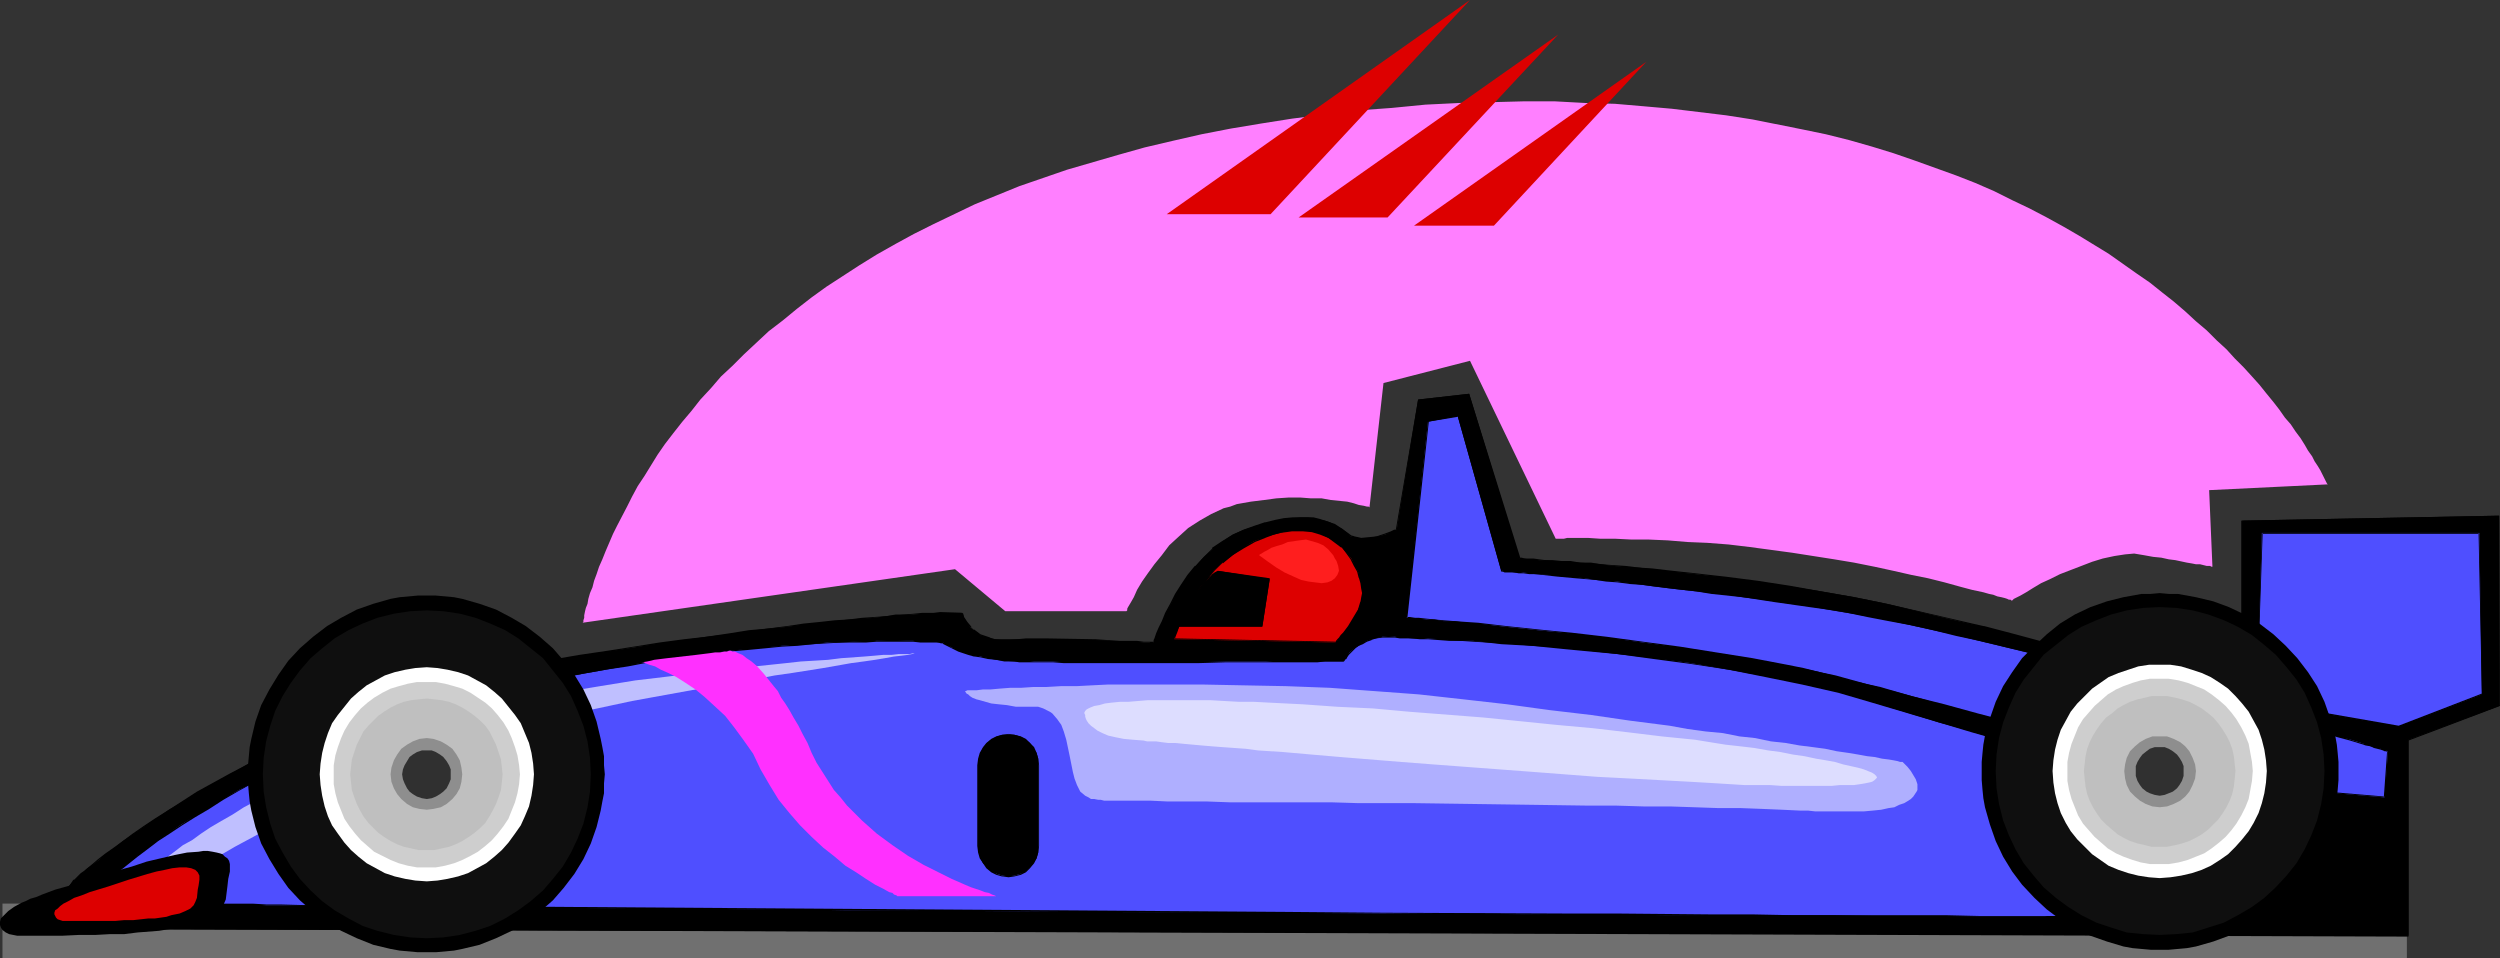
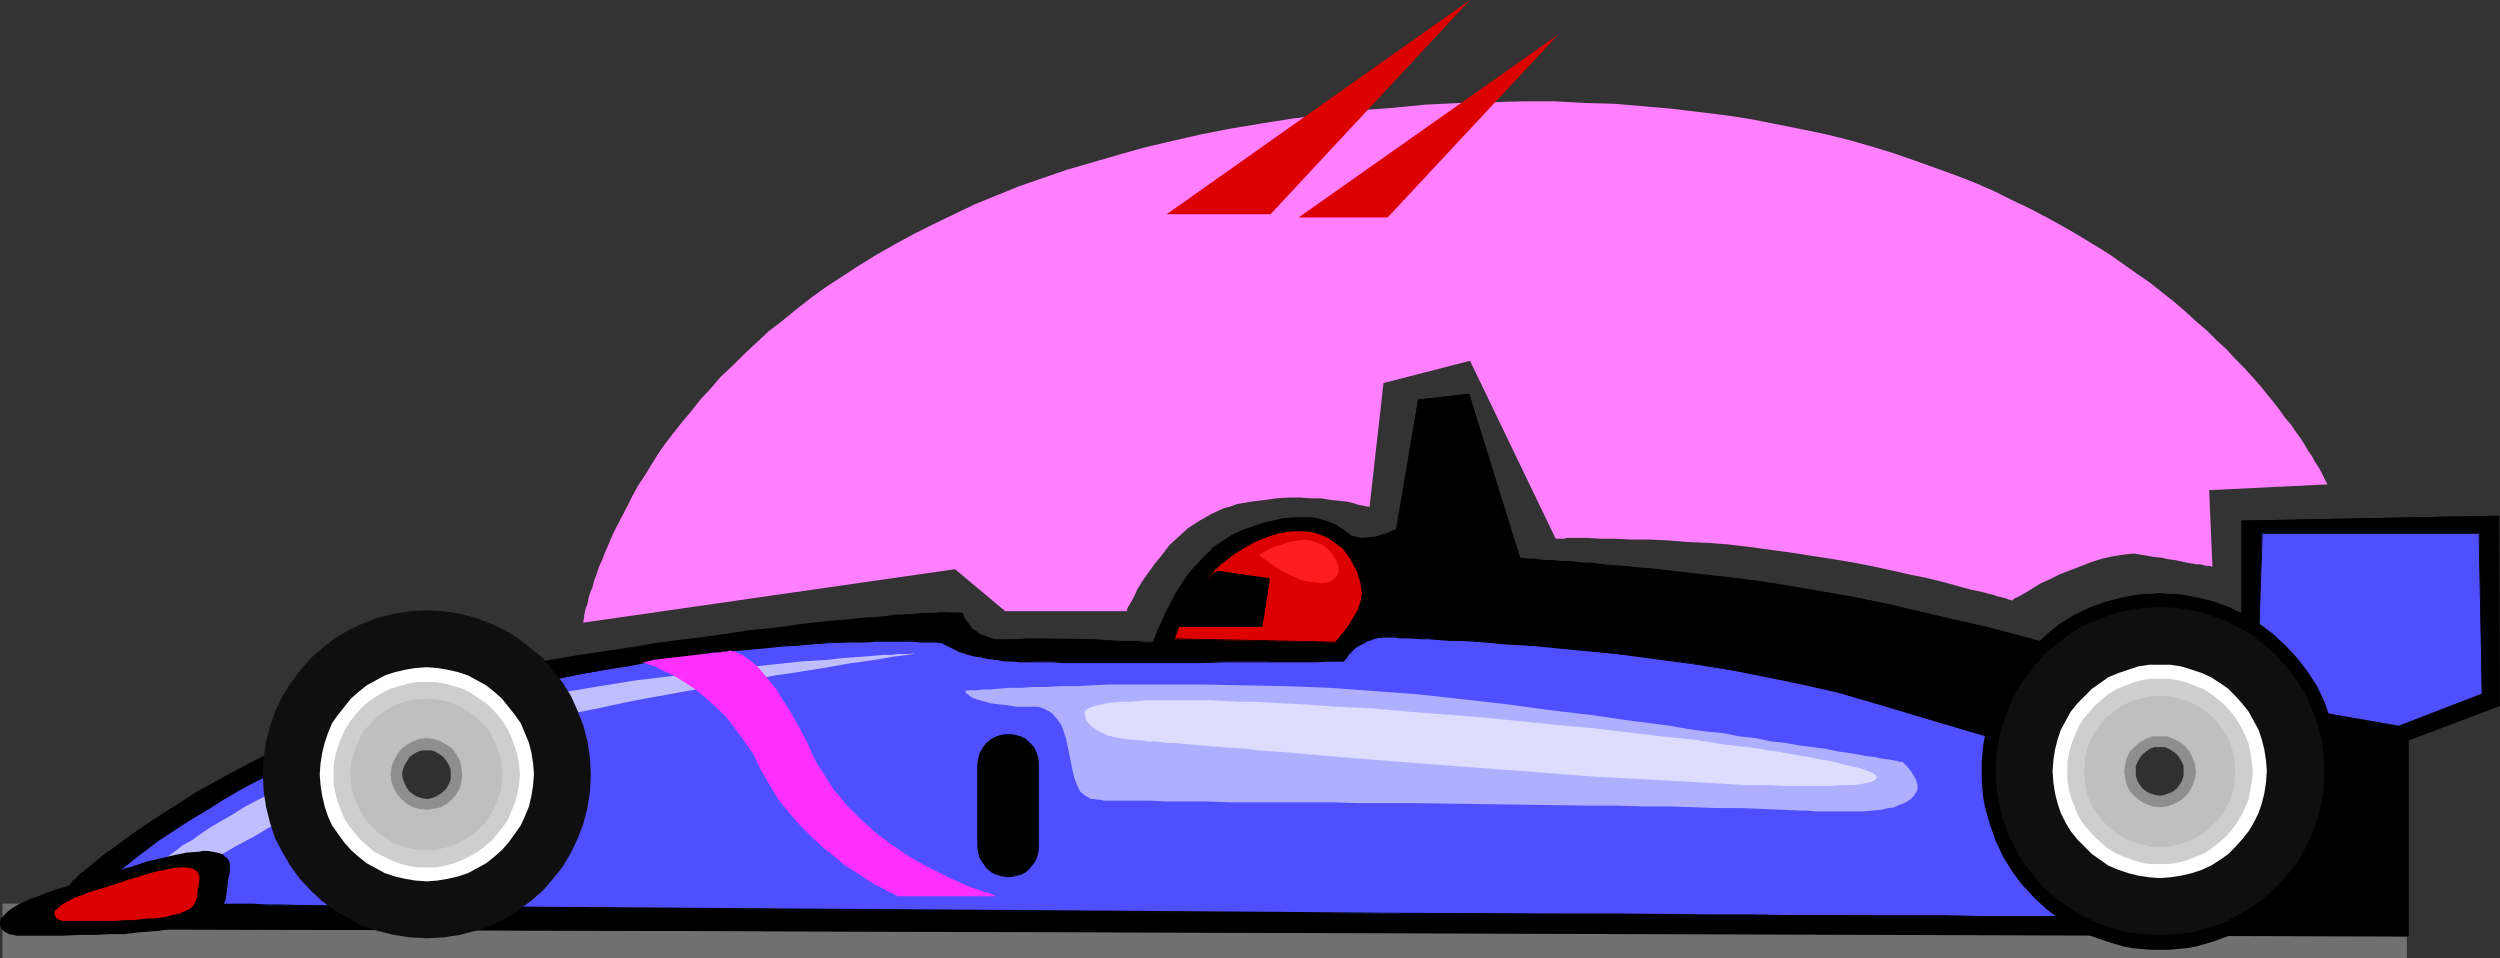
<svg xmlns="http://www.w3.org/2000/svg" xmlns:ns1="http://sodipodi.sourceforge.net/DTD/sodipodi-0.dtd" xmlns:ns2="http://www.inkscape.org/namespaces/inkscape" version="1.0" width="129.724mm" height="49.71mm" id="svg40" ns1:docname="Race Car 07.wmf">
  <rect width="100%" height="100%" fill="#333333" stroke="none" />
  <ns1:namedview id="namedview40" pagecolor="#ffffff" bordercolor="#000000" borderopacity="0.25" ns2:showpageshadow="2" ns2:pageopacity="0.0" ns2:pagecheckerboard="0" ns2:deskcolor="#d1d1d1" ns2:document-units="mm" />
  <defs id="defs1">
    <pattern id="WMFhbasepattern" patternUnits="userSpaceOnUse" width="6" height="6" x="0" y="0" />
  </defs>
  <path style="fill:#707070;fill-opacity:1;fill-rule:evenodd;stroke:none" d="M 0.485,187.881 H 472.033 V 177.219 H 0.485 Z" id="path1" />
  <path style="fill:#000000;fill-opacity:1;fill-rule:evenodd;stroke:none" d="m 15.514,171.726 v 0 l 0.323,-0.323 0.646,-0.485 0.646,-0.646 0.97,-0.646 1.293,-0.969 1.293,-1.131 1.616,-1.131 1.778,-1.454 1.939,-1.292 2.101,-1.454 2.424,-1.615 2.586,-1.777 2.747,-1.615 2.909,-1.777 3.07,-1.777 3.232,-1.777 3.394,-1.939 3.717,-1.777 3.717,-1.777 4.04,-1.939 4.04,-1.777 4.363,-1.777 4.363,-1.615 4.686,-1.615 4.686,-1.615 4.848,-1.615 5.01,-1.292 5.171,-1.292 5.333,-1.292 5.494,-0.969 5.656,-0.969 5.494,-0.808 5.171,-0.808 5.01,-0.808 4.848,-0.646 4.363,-0.646 4.363,-0.485 4.04,-0.646 3.717,-0.485 3.717,-0.323 3.232,-0.485 3.232,-0.323 2.909,-0.323 2.747,-0.323 2.586,-0.162 2.424,-0.162 2.262,-0.323 1.939,-0.162 1.778,-0.162 h 1.778 l 1.616,-0.162 h 1.293 l 1.131,-0.162 h 1.131 4.202 v 0 l 0.162,0.323 0.162,0.162 0.162,0.485 0.485,0.808 0.808,1.131 0.646,0.485 0.646,0.485 0.646,0.485 0.808,0.323 0.97,0.323 1.131,0.162 1.293,0.162 h 1.293 l 1.616,-0.162 h 1.778 4.202 l 9.534,0.162 2.262,0.162 h 2.101 l 1.939,0.162 h 1.778 l 1.293,0.162 h 1.131 0.323 0.485 v 0 l 0.162,-0.162 v -0.323 l 0.162,-0.323 0.323,-0.808 0.485,-1.131 0.646,-1.454 0.646,-1.615 0.97,-1.777 0.97,-1.777 1.131,-1.939 1.293,-1.777 1.454,-1.939 1.616,-1.777 1.778,-1.615 1.939,-1.454 1.939,-1.292 2.262,-0.969 2.101,-0.646 2.101,-0.646 1.939,-0.485 1.616,-0.323 1.778,-0.162 1.454,-0.162 h 1.454 l 1.131,0.162 1.293,0.323 0.97,0.162 0.97,0.323 0.808,0.485 1.616,0.808 1.131,0.969 0.485,0.485 0.646,0.162 0.808,0.162 h 0.646 1.616 l 1.616,-0.323 1.454,-0.323 1.131,-0.485 0.485,-0.162 0.323,-0.162 h 0.162 l 0.162,-0.162 4.202,-25.525 10.019,-1.131 9.858,32.31 h 0.162 0.323 0.485 l 0.808,0.162 h 0.97 l 1.131,0.162 h 1.293 l 1.454,0.162 h 1.616 l 1.778,0.162 1.939,0.162 2.101,0.162 2.101,0.162 2.262,0.323 2.424,0.162 2.586,0.162 2.586,0.323 2.747,0.323 5.818,0.646 5.818,0.646 6.302,0.808 6.302,0.969 6.302,0.969 6.464,1.131 6.302,1.292 12.605,3.069 6.302,1.454 6.141,1.615 5.979,1.615 5.818,1.615 5.494,1.454 2.586,0.808 2.586,0.646 4.686,1.454 2.262,0.646 2.101,0.646 1.778,0.646 1.939,0.485 1.616,0.485 1.616,0.485 1.293,0.485 1.293,0.323 0.97,0.485 0.97,0.162 0.646,0.162 0.485,0.162 0.323,0.162 h 0.162 v 0 -35.379 l 50.419,-0.969 v 37.318 l -17.776,6.623 v 38.449 L 19.23,182.227 v 0 H 17.776 16.483 l -1.131,-0.323 -0.97,-0.323 -0.97,-0.485 -0.485,-0.646 -0.485,-0.646 -0.162,-0.808 -0.162,-0.808 v -0.969 l 0.162,-0.969 0.485,-0.808 0.323,-0.969 0.646,-0.969 0.808,-0.808 z" id="path2" />
  <path style="fill:#000000;fill-opacity:1;fill-rule:evenodd;stroke:none" d="m 15.514,171.888 0.162,-0.162 v 0 l 0.323,-0.162 0.485,-0.485 0.808,-0.646 0.97,-0.808 1.131,-0.969 1.454,-0.969 1.454,-1.131 1.939,-1.454 1.778,-1.292 2.262,-1.615 2.424,-1.454 2.424,-1.777 2.747,-1.615 2.909,-1.777 3.232,-1.777 3.232,-1.777 3.394,-1.939 3.555,-1.777 3.878,-1.939 3.878,-1.777 4.202,-1.777 4.202,-1.777 4.363,-1.777 4.686,-1.615 4.686,-1.454 4.848,-1.615 5.171,-1.454 h -0.162 l 5.171,-1.292 5.333,-1.131 5.494,-0.969 5.656,-0.969 5.494,-0.808 5.171,-0.969 5.01,-0.646 4.848,-0.646 4.363,-0.646 4.363,-0.485 4.04,-0.646 3.717,-0.485 3.717,-0.485 3.232,-0.323 3.232,-0.323 2.909,-0.323 2.747,-0.323 2.586,-0.162 2.424,-0.323 2.262,-0.162 1.939,-0.162 1.778,-0.162 1.778,-0.162 h 1.616 1.293 l 1.131,-0.162 h 1.131 4.202 v -0.162 0 0.323 l 0.323,0.646 0.485,0.969 0.97,0.969 0.485,0.485 v 0.162 l 0.646,0.485 0.646,0.323 0.97,0.485 0.97,0.323 v 0 l 1.131,0.162 1.293,0.162 h 1.293 l 1.616,-0.162 h 1.778 4.202 l 9.534,0.162 h 2.262 l 2.101,0.162 1.939,0.162 h 1.778 1.293 1.131 l 0.323,0.162 0.646,-0.162 v 0 0 l 0.162,-0.162 v -0.323 0.162 l 0.162,-0.323 0.323,-0.969 0.485,-1.131 0.646,-1.454 0.646,-1.615 0.808,-1.615 1.131,-1.939 1.131,-1.777 1.293,-1.939 1.454,-1.777 v 0 l 1.454,-1.777 1.778,-1.777 v 0.162 l 1.939,-1.454 2.101,-1.292 2.101,-0.969 2.262,-0.646 1.939,-0.646 v 0 l 1.939,-0.485 1.616,-0.323 1.778,-0.162 1.454,-0.162 h 1.454 l 1.131,0.162 1.293,0.323 0.97,0.162 v 0 l 0.808,0.323 0.97,0.485 1.454,0.808 1.131,0.969 0.646,0.323 0.646,0.323 0.808,0.162 h 0.646 1.616 l 1.616,-0.323 v 0 l 1.454,-0.485 1.131,-0.323 0.485,-0.162 0.323,-0.162 v 0 h 0.323 v -0.162 l 4.363,-25.686 -0.162,0.162 10.019,-1.131 h -0.162 l 9.858,32.148 0.323,0.162 h 0.323 0.485 l 0.808,0.162 h 0.97 1.131 l 1.293,0.162 h 1.454 l 1.616,0.162 1.778,0.162 1.939,0.162 2.101,0.162 2.101,0.162 2.262,0.162 2.424,0.323 2.586,0.162 2.586,0.323 2.747,0.323 5.818,0.485 5.818,0.808 6.302,0.808 6.302,0.969 6.302,0.969 6.464,1.131 6.302,1.292 12.605,2.908 6.302,1.615 v 0 l 6.141,1.615 5.979,1.615 5.818,1.615 5.333,1.454 2.747,0.808 2.424,0.646 4.848,1.454 2.101,0.646 2.101,0.646 1.939,0.485 1.939,0.646 1.616,0.485 1.454,0.485 1.454,0.485 1.293,0.323 0.97,0.323 0.808,0.323 0.808,0.162 0.485,0.162 v 0 l 0.323,0.162 v 0 h 0.323 v -35.541 l -0.162,0.162 50.419,-0.969 -0.162,-0.162 0.162,37.318 v -0.162 l -17.938,6.785 v 38.449 l 0.162,-0.162 -453.126,-1.292 v 0.162 -0.162 l -1.454,0.162 -1.293,-0.162 -1.131,-0.162 v 0 l -0.97,-0.485 -0.808,-0.485 v 0 l -0.646,-0.646 h 0.162 l -0.485,-0.646 -0.323,-0.808 v 0.162 -0.808 -0.969 l 0.162,-0.969 v 0.162 l 0.323,-0.969 0.485,-0.969 0.646,-0.808 0.808,-0.969 v 0 l 0.808,-0.808 -0.162,-0.162 -0.808,0.808 h -0.162 l -0.646,0.969 -0.646,0.808 -0.485,0.969 -0.323,0.969 -0.323,0.969 v 0.969 l 0.162,0.808 v 0 l 0.162,0.808 0.485,0.646 v 0 l 0.646,0.808 0.808,0.485 0.97,0.323 h 0.162 l 1.131,0.323 h 1.293 l 1.616,-0.162 v 0 h -0.162 l 453.126,1.454 v -38.61 0.162 l 17.938,-6.785 -0.162,-37.318 -50.581,0.969 v 35.379 l 0.162,-0.162 h -0.162 -0.323 0.162 l -0.485,-0.162 -0.808,-0.323 -0.808,-0.162 -1.131,-0.485 -1.131,-0.323 -1.454,-0.323 -1.454,-0.646 -1.778,-0.485 -1.778,-0.485 -1.939,-0.646 -2.101,-0.646 -2.262,-0.646 -4.686,-1.292 -2.586,-0.808 -2.586,-0.808 -5.494,-1.454 -5.656,-1.615 -5.979,-1.615 -6.141,-1.615 h -0.162 l -6.302,-1.454 -12.605,-2.908 -6.302,-1.292 -6.464,-1.131 -6.302,-1.131 -6.302,-0.969 -6.302,-0.808 -5.818,-0.646 -5.818,-0.646 -2.747,-0.323 -2.586,-0.162 -2.586,-0.323 -2.424,-0.162 -2.262,-0.162 -2.101,-0.323 h -2.101 l -1.939,-0.323 h -1.778 l -1.616,-0.162 h -1.454 l -1.293,-0.162 -1.131,-0.162 h -0.97 -0.808 l -0.485,-0.162 h -0.323 v 0 0 0 l -10.019,-32.148 -10.019,1.131 -4.363,25.525 v 0 0 0 h -0.162 -0.162 l -0.323,0.162 -0.323,0.162 -1.293,0.485 -1.454,0.485 h 0.162 l -1.616,0.162 -1.616,0.162 -0.646,-0.162 -0.808,-0.162 h 0.162 l -0.646,-0.162 -0.646,-0.485 -1.131,-0.808 -1.454,-0.969 -0.97,-0.323 -0.97,-0.323 v 0 l -0.97,-0.323 -1.293,-0.323 h -1.131 -1.454 -1.454 l -1.778,0.162 -1.616,0.323 -1.939,0.485 h -0.162 l -1.939,0.646 -2.262,0.808 -2.101,0.969 -2.101,1.292 -1.939,1.292 v 0.162 l -1.616,1.615 -1.616,1.777 h -0.162 l -1.454,1.777 -1.293,1.939 -1.131,1.777 -0.97,1.939 -0.97,1.777 -0.646,1.615 -0.646,1.292 -0.485,1.131 -0.323,0.969 -0.162,0.323 v 0 0.323 -0.162 0.323 0 -0.162 h -0.485 -0.323 -1.131 l -1.293,-0.162 h -1.778 -1.939 l -2.101,-0.162 -2.262,-0.162 -9.534,-0.162 h -4.202 l -1.778,0.162 h -1.616 -1.293 -1.293 l -1.131,-0.323 h 0.162 l -0.97,-0.323 -0.97,-0.323 -0.646,-0.485 -0.646,-0.485 v 0.162 l -0.646,-0.646 h 0.162 l -0.808,-0.969 -0.646,-0.969 -0.162,-0.646 -0.162,-0.162 v 0 0 l -4.363,-0.162 -1.131,0.162 h -1.131 -1.293 l -1.616,0.162 -1.778,0.162 h -1.778 l -1.939,0.323 -2.262,0.162 -2.424,0.162 -2.586,0.323 -2.747,0.162 -2.909,0.323 -3.232,0.323 -3.232,0.485 -3.717,0.485 -3.717,0.323 -4.04,0.646 -4.363,0.646 -4.363,0.485 -4.848,0.646 -5.01,0.808 -5.171,0.808 -5.494,0.808 -5.656,0.969 -5.494,0.969 -5.333,1.292 -5.171,1.292 v 0 l -5.171,1.292 -4.848,1.615 -4.686,1.615 -4.525,1.615 -4.525,1.615 -4.202,1.939 -4.202,1.777 -3.878,1.777 -3.717,1.777 -3.717,1.939 -3.394,1.777 -3.232,1.777 -3.232,1.777 -2.747,1.777 -2.747,1.777 -2.586,1.615 -2.424,1.615 -2.101,1.454 -1.939,1.454 -1.778,1.292 -1.616,1.131 -1.454,1.131 -1.131,0.969 -0.97,0.808 -0.808,0.646 -0.485,0.323 -0.323,0.323 v 0 l -0.162,0.162 z" id="path3" />
  <path style="fill:#4f4fff;fill-opacity:1;fill-rule:evenodd;stroke:none" d="m 18.261,176.734 -0.162,-0.162 v -0.323 l 0.323,-0.485 0.323,-0.485 0.646,-0.808 0.808,-0.808 0.97,-0.969 1.131,-0.969 1.454,-1.292 1.616,-1.292 1.616,-1.292 1.939,-1.454 1.939,-1.454 2.262,-1.615 2.424,-1.615 2.586,-1.615 2.747,-1.615 2.909,-1.777 3.07,-1.777 3.232,-1.615 3.394,-1.777 3.555,-1.777 3.555,-1.615 3.878,-1.777 3.878,-1.615 4.04,-1.454 4.363,-1.615 4.363,-1.454 4.525,-1.454 4.525,-1.292 4.848,-1.292 4.848,-1.131 5.01,-1.131 4.686,-0.969 4.686,-0.808 4.525,-0.808 4.363,-0.808 4.202,-0.808 4.202,-0.485 4.04,-0.646 3.878,-0.485 3.555,-0.485 3.717,-0.323 3.394,-0.323 3.232,-0.323 3.07,-0.162 3.07,-0.162 2.747,-0.323 h 2.747 l 2.424,-0.162 h 2.424 l 2.101,-0.162 h 2.101 1.939 1.616 1.454 l 1.454,0.162 h 1.131 0.97 0.808 l 0.646,0.162 h 0.485 0.323 0.162 l 0.162,0.162 0.162,0.162 0.323,0.162 0.323,0.162 0.646,0.323 0.646,0.323 0.808,0.323 0.808,0.323 1.131,0.323 1.131,0.323 1.131,0.162 1.454,0.323 1.616,0.323 1.616,0.162 1.939,0.162 h 0.97 1.454 1.454 3.717 l 2.101,0.162 h 26.341 l 5.494,-0.162 h 7.757 2.424 7.757 1.454 3.717 v -0.162 l 0.162,-0.162 0.162,-0.323 0.162,-0.323 0.323,-0.323 0.323,-0.485 1.131,-0.969 0.646,-0.323 0.646,-0.485 0.97,-0.485 0.808,-0.323 0.97,-0.162 1.293,-0.323 h 1.131 1.293 l 0.97,0.162 h 0.97 l 1.293,0.162 h 1.616 1.616 l 2.101,0.162 2.101,0.162 2.262,0.162 h 2.424 l 2.747,0.323 2.747,0.162 2.909,0.162 3.07,0.323 3.232,0.162 3.232,0.323 3.394,0.323 6.949,0.808 7.11,0.808 7.272,0.969 7.434,1.292 7.272,1.292 7.11,1.454 7.11,1.615 6.626,1.939 13.09,4.039 6.464,1.777 6.302,1.939 6.141,1.777 5.979,1.615 5.656,1.615 2.586,0.646 2.747,0.808 2.424,0.646 2.424,0.646 2.262,0.646 2.101,0.485 1.939,0.646 1.939,0.485 1.778,0.485 1.454,0.485 1.616,0.323 1.131,0.323 1.131,0.323 0.808,0.162 0.808,0.162 0.485,0.162 0.323,0.162 h 0.162 v 21.971 h -7.11 l -1.454,-0.162 h -13.574 -2.424 -10.504 -2.909 -12.443 l -6.787,-0.162 h -6.949 -7.434 l -7.757,-0.162 h -7.918 -8.08 -8.403 -8.726 l -8.726,-0.162 h -9.05 -9.05 l -9.373,-0.162 h -9.373 -9.534 l -19.23,-0.162 -38.784,-0.162 -19.392,-0.162 -19.069,-0.162 h -9.373 l -9.211,-0.162 h -9.211 l -8.888,-0.162 h -8.888 -8.565 l -8.403,-0.162 h -8.08 l -7.918,-0.162 H 88.718 81.285 l -6.949,-0.162 h -6.787 l -6.302,-0.162 h -5.979 -2.909 l -2.747,-0.162 H 46.864 44.278 41.854 l -2.262,-0.162 H 37.33 35.067 33.128 31.189 l -1.778,-0.162 H 27.795 26.179 24.725 23.432 l -1.131,-0.162 h -0.97 -0.97 -0.808 l -0.485,-0.162 h -0.485 z" id="path4" />
  <path style="fill:#000000;fill-opacity:1;fill-rule:evenodd;stroke:none" d="m 18.261,176.573 v 0.162 l -0.162,-0.162 h 0.162 v -0.323 0.162 l 0.162,-0.485 0.485,-0.646 0.646,-0.646 h -0.162 l 1.939,-1.939 1.131,-0.969 1.293,-1.131 v 0 l 1.616,-1.292 1.616,-1.292 1.939,-1.454 2.101,-1.615 2.262,-1.454 2.424,-1.615 2.586,-1.615 2.747,-1.615 2.747,-1.777 3.07,-1.777 3.232,-1.777 3.394,-1.615 3.555,-1.777 3.717,-1.615 3.717,-1.777 3.878,-1.615 4.202,-1.615 4.202,-1.454 4.363,-1.454 4.525,-1.454 4.686,-1.292 4.686,-1.292 v 0 l 4.848,-1.131 5.01,-1.131 4.686,-0.969 4.686,-0.969 4.525,-0.808 4.363,-0.646 4.202,-0.808 4.202,-0.485 4.04,-0.646 3.878,-0.485 3.555,-0.485 3.717,-0.323 3.394,-0.323 3.232,-0.323 3.07,-0.162 3.07,-0.323 2.747,-0.162 2.747,-0.162 h 4.848 l 2.101,-0.162 h 2.101 1.939 1.616 1.454 l 1.454,0.162 h 1.131 0.97 0.808 0.646 l 0.485,0.162 h 0.323 v -0.162 0.162 l 0.162,0.162 0.646,0.323 0.323,0.162 0.646,0.323 0.646,0.323 0.646,0.323 0.97,0.323 0.97,0.323 1.131,0.323 h 0.162 l 1.131,0.162 1.454,0.323 1.616,0.162 1.616,0.323 h 1.939 l 0.97,0.162 h 1.454 1.454 3.717 l 2.101,0.162 h 26.341 l 5.494,-0.162 h 7.757 2.424 7.757 l 1.454,-0.162 h 3.717 l 0.162,-0.162 v 0.162 -0.323 l 0.323,-0.162 0.162,-0.323 0.323,-0.485 0.323,-0.323 v 0 l 0.97,-0.969 v 0 l 0.646,-0.485 0.808,-0.323 0.808,-0.485 0.97,-0.323 h -0.162 l 0.97,-0.323 1.293,-0.162 h 1.131 1.293 l 0.97,0.162 h 0.97 1.293 l 1.616,0.162 h 1.616 l 2.101,0.162 2.101,0.162 h 2.262 l 2.424,0.162 2.747,0.162 2.747,0.323 2.909,0.162 3.07,0.162 3.232,0.323 3.232,0.323 3.394,0.323 6.949,0.646 7.11,0.969 7.272,0.969 7.434,1.131 7.272,1.454 7.11,1.454 7.11,1.615 v 0 l 6.626,1.939 13.09,3.877 6.464,1.939 12.443,3.554 5.979,1.777 5.494,1.615 2.747,0.646 2.586,0.808 h 0.162 l 2.424,0.646 v 0 l 2.262,0.646 h 0.162 l 2.262,0.646 h -0.162 l 2.262,0.485 1.939,0.646 1.939,0.485 1.778,0.485 1.454,0.323 1.454,0.485 1.293,0.323 v 0 l 1.131,0.162 h -0.162 l 0.97,0.323 0.646,0.162 h 0.162 l 0.485,0.162 h -0.162 l 0.485,0.162 h 0.162 l -0.162,-0.162 v 21.971 l 0.162,-0.162 h -7.11 -1.454 -13.574 l -2.424,-0.162 h -10.504 -2.909 -12.443 l -6.787,-0.162 h -6.949 -15.19 -7.918 l -8.08,-0.162 h -8.403 l -17.453,-0.162 h -9.05 l -37.33,-0.162 -19.23,-0.162 -139.784,-0.969 -44.763,-0.323 h -6.302 l -5.979,-0.162 h -2.909 l -2.747,-0.162 H 46.864 44.278 41.854 39.592 l -2.262,-0.162 H 35.067 33.128 31.189 29.411 27.795 l -1.616,-0.162 h -1.454 -1.293 l -1.131,-0.162 h -0.97 -0.97 -0.808 -0.485 -0.485 l -0.323,-0.162 -0.162,0.323 h 0.485 0.485 l 0.485,0.162 h 0.808 0.97 0.97 1.131 l 1.293,0.162 h 1.454 1.616 1.616 1.778 1.939 l 1.939,0.162 h 2.262 2.262 l 2.262,0.162 h 2.424 2.586 2.747 2.747 2.909 l 5.979,0.162 6.302,0.162 44.763,0.323 139.784,0.969 h 19.23 l 37.33,0.323 h 9.05 l 17.453,0.162 h 8.403 8.08 7.918 l 15.19,0.162 h 6.949 6.787 12.443 l 2.909,0.162 h 10.504 2.424 13.574 l 1.454,0.162 7.11,-0.162 v -21.971 l -0.162,-0.162 v 0 l -0.323,-0.162 v 0 h -0.485 v 0 l -0.646,-0.323 -0.97,-0.162 v 0 l -1.131,-0.323 v 0 l -1.131,-0.323 -1.454,-0.323 -1.616,-0.485 -1.616,-0.485 -1.939,-0.485 -2.101,-0.485 -2.101,-0.646 v 0 l -2.262,-0.646 v 0 l -2.424,-0.646 v 0 l -2.424,-0.646 v 0 l -2.586,-0.808 -2.747,-0.646 -5.656,-1.615 -5.818,-1.615 -12.605,-3.716 -6.464,-1.777 -12.928,-4.039 -6.787,-1.939 v 0 l -7.11,-1.615 -7.11,-1.454 -7.272,-1.292 -7.434,-1.131 -7.272,-1.131 -7.11,-0.808 -6.949,-0.808 -3.394,-0.323 -3.232,-0.323 -3.232,-0.162 -3.07,-0.323 -2.909,-0.162 -2.747,-0.162 -2.747,-0.162 -2.424,-0.162 -2.262,-0.162 -2.101,-0.162 h -2.101 l -1.616,-0.162 h -1.616 l -1.293,-0.162 h -0.97 -0.97 l -1.293,-0.162 -1.131,0.162 -1.293,0.162 -0.97,0.162 v 0 l -0.97,0.485 -0.808,0.323 -0.808,0.485 -0.646,0.485 v 0 l -0.97,0.969 v 0 l -0.485,0.485 -0.323,0.323 -0.162,0.323 -0.162,0.323 -0.162,0.162 v 0.162 l 0.162,-0.162 h -3.717 -1.454 -7.757 l -2.424,0.162 h -7.757 -5.494 -26.341 -2.101 -3.717 l -1.454,-0.162 h -1.454 -0.97 l -1.939,-0.162 -1.616,-0.162 -1.616,-0.323 -1.454,-0.162 -1.131,-0.323 v 0 l -1.131,-0.323 -0.97,-0.323 -0.97,-0.323 -0.808,-0.323 -0.646,-0.162 -0.485,-0.323 -0.323,-0.323 -0.646,-0.323 h -0.162 v 0 -0.162 h -0.485 -0.485 l -0.646,-0.162 h -0.808 -0.97 -1.131 -1.454 -1.454 l -1.616,-0.162 h -1.939 l -2.101,0.162 h -2.101 l -4.848,0.162 -2.747,0.162 -2.747,0.162 -3.07,0.162 -3.07,0.323 -3.232,0.162 -3.394,0.323 -3.717,0.485 -3.555,0.323 -3.878,0.485 -4.04,0.646 -4.202,0.646 -4.202,0.646 -4.363,0.808 -4.525,0.808 -4.686,0.808 -4.686,0.969 -5.01,1.131 -4.848,1.131 h -0.162 l -4.686,1.292 -4.686,1.292 -4.525,1.454 -4.202,1.454 -4.363,1.615 -4.04,1.615 -3.878,1.615 -3.878,1.615 -3.717,1.615 -3.555,1.777 -3.394,1.777 -3.07,1.777 -3.07,1.615 -2.909,1.777 -2.747,1.615 -2.586,1.777 -2.424,1.454 -2.262,1.615 -2.101,1.454 -1.778,1.454 -1.778,1.292 -1.616,1.292 v 0.162 l -1.293,1.131 -1.131,1.131 -1.939,1.777 v 0 l -0.646,0.646 -0.323,0.646 -0.323,0.485 v 0.485 l 0.162,0.162 z" id="path5" />
-   <path style="fill:#4f4fff;fill-opacity:1;fill-rule:evenodd;stroke:none" d="m 280.052,82.713 -4.202,38.449 h 0.162 0.485 0.808 l 0.97,0.162 1.454,0.162 h 1.616 l 1.778,0.323 h 2.101 l 2.262,0.323 2.424,0.162 2.747,0.323 2.747,0.323 3.07,0.323 3.07,0.323 3.232,0.323 3.394,0.323 6.949,0.808 7.11,0.969 7.272,0.969 7.11,1.131 7.11,1.131 6.787,1.292 3.232,0.646 3.232,0.646 3.07,0.808 2.909,0.808 2.909,0.646 2.909,0.808 6.141,1.615 6.302,1.777 6.626,1.777 12.928,3.393 6.302,1.777 6.141,1.615 2.909,0.646 2.747,0.808 2.747,0.808 2.586,0.485 2.424,0.808 2.262,0.485 2.262,0.646 1.939,0.485 1.778,0.485 1.616,0.485 1.293,0.323 1.131,0.323 0.97,0.162 0.485,0.162 0.485,0.162 h 0.162 l 26.664,2.262 0.646,-9.047 h -0.162 v -0.162 h -0.323 l -0.485,-0.162 -0.485,-0.162 -0.485,-0.162 -0.808,-0.162 -0.646,-0.162 -0.808,-0.323 -0.97,-0.323 -2.101,-0.646 -2.586,-0.646 -2.747,-0.808 -3.07,-0.808 -3.232,-0.969 -3.555,-1.131 -3.717,-0.969 -3.878,-1.131 -4.202,-1.131 -4.202,-1.131 -4.525,-1.131 -9.05,-2.585 -9.373,-2.423 -9.373,-2.262 -9.373,-2.262 -4.525,-1.131 -4.525,-0.969 -4.363,-0.969 -4.363,-0.969 -4.202,-0.808 -3.878,-0.646 -3.878,-0.646 -3.555,-0.646 -6.787,-0.969 -6.302,-0.808 -3.07,-0.485 -3.07,-0.323 -2.909,-0.323 -2.909,-0.323 -2.747,-0.323 -2.586,-0.323 -2.424,-0.323 -2.424,-0.323 -2.424,-0.323 -2.262,-0.162 -2.101,-0.162 -1.939,-0.323 -1.939,-0.162 -1.778,-0.162 -1.778,-0.162 -1.454,-0.162 -1.454,-0.162 h -1.454 l -1.131,-0.162 -1.131,-0.162 h -0.97 -0.808 l -0.808,-0.162 h -0.646 -0.485 l -0.323,-0.162 h -0.323 l -8.565,-30.371 z" id="path6" />
  <path style="fill:#000000;fill-opacity:1;fill-rule:evenodd;stroke:none" d="m 280.052,82.551 -4.363,38.61 h 0.323 l 0.485,0.162 h 0.808 l 0.97,0.162 h 1.454 l 1.616,0.162 1.778,0.162 2.101,0.162 2.262,0.323 2.424,0.162 2.747,0.162 2.747,0.323 3.07,0.323 3.07,0.323 3.232,0.323 3.394,0.485 6.949,0.808 7.11,0.808 7.272,1.131 7.11,1.131 7.11,1.131 6.787,1.292 3.232,0.646 3.232,0.646 3.07,0.808 h -0.162 l 5.818,1.454 2.909,0.808 6.141,1.615 6.464,1.777 6.464,1.777 13.09,3.393 6.302,1.777 5.979,1.454 3.07,0.808 2.747,0.808 2.747,0.646 v 0 l 2.586,0.646 v 0 l 2.424,0.808 v 0 l 2.262,0.485 v 0 l 2.101,0.646 1.939,0.485 h 0.162 l 1.778,0.485 h -0.162 l 1.616,0.323 h 0.162 l 1.293,0.323 h -0.162 l 1.293,0.323 0.808,0.323 0.646,0.162 v 0 l 0.485,0.162 v 0 h 0.162 l 26.826,2.1 0.485,-9.208 h -0.162 0.162 -0.162 l -0.323,-0.162 v 0 l -0.323,-0.162 h -0.485 l -0.646,-0.323 -0.646,-0.162 -0.646,-0.162 -0.97,-0.323 -0.97,-0.162 -2.101,-0.646 -2.424,-0.808 -2.909,-0.808 -2.909,-0.808 -3.394,-0.969 -3.394,-0.969 -3.878,-1.131 -3.878,-1.131 -4.04,-1.131 -4.363,-1.131 -4.363,-1.131 -9.05,-2.585 -9.373,-2.423 h -0.162 l -9.373,-2.262 -9.373,-2.262 -4.525,-1.131 -4.525,-0.969 -4.363,-0.969 -4.363,-0.969 -4.202,-0.808 -3.878,-0.646 -3.878,-0.646 -3.555,-0.646 -6.787,-0.969 -6.302,-0.808 -3.07,-0.485 -3.07,-0.323 -2.909,-0.323 -2.909,-0.323 -2.747,-0.323 -2.586,-0.323 -2.424,-0.323 -2.424,-0.323 -2.424,-0.162 -2.262,-0.323 -2.101,-0.162 -1.939,-0.162 -1.939,-0.323 -1.778,-0.162 -1.778,-0.162 -1.454,-0.162 h -1.454 l -1.454,-0.162 -1.131,-0.162 h -1.131 l -0.97,-0.162 h -0.808 l -0.808,-0.162 h -0.646 -0.485 -0.323 -0.323 0.162 l -8.565,-30.533 -5.979,1.131 v 0.162 l 5.818,-0.969 v -0.162 l 8.565,30.533 h 0.323 l 0.323,0.162 h 0.485 0.646 0.808 l 0.808,0.162 h 0.97 l 1.131,0.162 h 1.131 l 1.454,0.162 1.454,0.162 1.454,0.162 1.778,0.162 1.778,0.162 1.939,0.162 1.939,0.162 2.101,0.323 2.262,0.162 2.424,0.323 2.424,0.162 2.424,0.323 2.586,0.323 2.747,0.323 2.909,0.323 2.909,0.485 3.07,0.323 3.07,0.323 6.302,0.969 6.787,0.969 3.555,0.485 3.878,0.646 3.878,0.808 4.202,0.808 4.363,0.808 4.363,0.969 4.525,1.131 4.525,0.969 9.373,2.262 9.373,2.423 v 0 l 9.373,2.423 9.05,2.423 4.363,1.292 4.363,1.131 4.04,1.131 3.878,1.131 3.878,0.969 3.555,1.131 3.232,0.969 3.07,0.808 2.747,0.808 2.424,0.646 2.101,0.646 0.97,0.323 0.97,0.162 0.646,0.323 0.646,0.162 0.646,0.162 0.485,0.162 0.323,0.162 h 0.162 0.323 -0.162 l 0.162,0.162 h 0.162 l -0.162,-0.162 -0.646,9.047 0.162,-0.162 -26.664,-2.262 v 0 0 h -0.646 0.162 l -0.646,-0.323 -0.97,-0.162 -1.131,-0.323 v 0 l -1.293,-0.323 v 0 l -1.616,-0.485 v 0 l -1.778,-0.485 v 0 l -1.939,-0.485 -2.101,-0.485 h -0.162 l -2.262,-0.646 v 0 l -2.424,-0.646 v 0 l -2.586,-0.646 v 0 l -2.586,-0.808 -2.909,-0.646 -2.909,-0.808 -5.979,-1.615 -6.464,-1.777 -12.928,-3.393 -6.464,-1.777 -6.464,-1.615 -6.141,-1.777 -2.909,-0.646 -5.818,-1.615 v 0 l -3.07,-0.646 -3.232,-0.808 -3.232,-0.646 -6.787,-1.292 -7.11,-1.131 -7.11,-1.131 -7.272,-0.969 -7.11,-0.969 -6.949,-0.808 -3.394,-0.323 -3.232,-0.323 -3.07,-0.323 -3.07,-0.323 -2.747,-0.323 -2.747,-0.323 -2.424,-0.162 -2.262,-0.162 -2.101,-0.162 -1.778,-0.162 -1.616,-0.162 -1.454,-0.162 h -0.97 l -0.808,-0.162 h -0.485 -0.162 l 0.162,0.162 4.202,-38.449 h -0.162 z" id="path7" />
  <path style="fill:#4f4fff;fill-opacity:1;fill-rule:evenodd;stroke:none" d="m 443.591,104.522 -0.97,33.117 27.795,4.846 16.322,-6.3 -0.485,-31.664 z" id="path8" />
  <path style="fill:#000000;fill-opacity:1;fill-rule:evenodd;stroke:none" d="m 443.591,104.522 -1.131,33.117 27.957,5.008 16.483,-6.462 -0.646,-31.664 H 443.591 v 0.162 h 42.662 l -0.162,-0.162 0.646,31.664 v -0.162 l -16.322,6.3 v 0 l -27.795,-4.846 v 0.162 l 1.131,-33.117 -0.162,0.162 z" id="path9" />
  <path style="fill:#dd0000;fill-opacity:1;fill-rule:evenodd;stroke:none" d="m 230.28,125.362 v 0 -0.162 l 0.162,-0.485 0.323,-0.808 0.485,-0.969 0.485,-1.292 0.646,-1.454 0.808,-1.454 0.97,-1.615 1.131,-1.777 1.293,-1.615 1.454,-1.777 1.778,-1.615 1.939,-1.454 1.939,-1.454 2.262,-1.292 2.586,-0.969 1.293,-0.323 1.131,-0.323 1.293,-0.323 1.131,-0.162 h 0.97 1.131 l 1.778,0.162 1.778,0.485 1.454,0.808 1.454,0.808 1.131,0.969 0.97,1.131 0.97,1.131 0.646,1.292 0.646,1.292 0.323,1.131 0.323,1.131 0.162,1.131 v 0.808 0.808 l -0.162,0.969 -0.646,1.615 -0.808,1.615 -0.97,1.454 -0.97,1.292 -0.485,0.485 -0.323,0.646 -0.323,0.323 -0.323,0.162 -0.162,0.323 v 0 0 z" id="path10" />
  <path style="fill:#000000;fill-opacity:1;fill-rule:evenodd;stroke:none" d="m 230.28,125.2 0.162,0.162 v 0 0 -0.162 l 0.162,-0.485 v 0 l 0.323,-0.808 0.323,-0.969 0.646,-1.131 0.646,-1.454 0.808,-1.615 0.97,-1.615 1.131,-1.777 1.293,-1.615 1.454,-1.777 v 0 l 1.616,-1.615 v 0.162 l 1.939,-1.615 2.101,-1.292 2.262,-1.292 2.424,-0.969 1.293,-0.485 1.293,-0.323 h -0.162 l 1.293,-0.162 1.131,-0.162 h 0.97 1.131 l 1.778,0.162 v 0 l 1.616,0.485 1.616,0.646 1.293,0.969 1.293,0.969 v -0.162 l 0.97,1.292 v 0 l 0.808,1.131 0.646,1.292 0.646,1.131 0.323,1.292 v -0.162 l 0.323,1.131 0.162,1.131 0.162,0.808 -0.162,0.808 -0.162,0.969 v -0.162 l -0.485,1.615 -0.97,1.615 -0.97,1.615 -0.97,1.292 -0.485,0.485 -0.323,0.485 -0.323,0.323 v 0 l -0.485,0.646 h 0.162 v -0.162 l -31.674,-0.646 v 0.162 l 31.674,0.646 h -0.162 v 0.323 l 0.646,-0.808 h 0.162 l 0.323,-0.323 0.323,-0.485 0.485,-0.485 0.97,-1.292 0.97,-1.615 0.808,-1.615 0.646,-1.615 v 0 l 0.162,-0.969 v -0.808 -0.808 l -0.162,-1.131 -0.323,-1.131 v 0 l -0.485,-1.292 -0.485,-1.131 -0.808,-1.292 -0.808,-1.131 v 0 l -0.97,-1.131 v -0.162 l -1.293,-0.969 -1.293,-0.808 -1.616,-0.808 -1.778,-0.485 -1.778,-0.162 h -1.131 -0.97 l -1.131,0.162 -1.293,0.323 v 0 l -1.293,0.323 -1.293,0.323 -2.424,1.131 -2.262,1.131 -2.101,1.454 -1.778,1.454 v 0.162 l -1.778,1.615 v 0 l -1.616,1.615 -1.131,1.777 -1.293,1.615 -0.97,1.615 -0.808,1.615 -0.646,1.454 -0.485,1.131 -0.485,1.131 -0.323,0.646 v 0.162 0.485 0 l -0.162,0.162 h 0.162 z" id="path11" />
  <path style="fill:#afafff;fill-opacity:1;fill-rule:evenodd;stroke:none" d="m 189.233,135.539 h 0.162 l 0.323,-0.162 h 0.808 0.97 l 1.293,-0.162 h 1.454 l 1.778,-0.162 2.101,-0.162 h 2.101 l 2.424,-0.162 h 2.586 l 2.747,-0.162 h 3.07 l 3.07,-0.162 3.232,-0.162 h 3.555 3.555 11.312 l 8.08,0.162 8.403,0.162 8.565,0.323 8.726,0.646 8.726,0.646 8.726,0.969 8.565,0.969 8.242,1.131 8.242,0.969 7.757,1.131 7.595,0.969 3.555,0.646 3.555,0.485 3.394,0.323 3.232,0.646 3.07,0.323 3.07,0.646 2.909,0.323 2.747,0.485 2.586,0.323 2.424,0.323 2.262,0.485 2.262,0.323 1.939,0.323 1.778,0.323 1.454,0.162 1.454,0.323 1.293,0.162 0.97,0.162 0.808,0.162 0.485,0.162 h 0.323 0.162 l 0.162,0.162 0.323,0.323 0.485,0.485 0.646,0.808 0.485,0.808 0.485,0.808 0.323,0.969 v 1.131 l -0.162,0.323 -0.323,0.485 -0.323,0.485 -0.485,0.485 -0.485,0.323 -0.808,0.485 -0.97,0.323 -0.97,0.485 -1.131,0.162 -1.454,0.323 -1.616,0.162 -1.778,0.162 h -2.101 -4.686 -2.747 l -1.454,-0.162 h -1.616 l -3.394,-0.162 -3.878,-0.162 -4.202,-0.162 h -4.363 l -4.686,-0.162 -4.848,-0.162 h -5.171 l -5.333,-0.162 h -5.494 l -11.15,-0.162 -22.947,-0.323 H 266.317 l -5.333,-0.162 h -5.333 -5.01 -5.01 -4.525 l -4.363,-0.162 h -4.04 -3.717 l -3.394,-0.162 h -2.909 -1.293 -2.262 -0.97 -1.616 l -0.646,-0.162 h -0.485 l -0.808,-0.162 h -0.646 l -0.485,-0.323 -0.646,-0.323 -0.97,-0.808 -0.646,-1.292 -0.485,-1.292 -0.323,-1.292 -0.646,-3.231 -0.646,-3.069 -0.485,-1.615 -0.485,-1.292 -0.808,-1.131 -0.97,-1.131 -0.485,-0.323 -0.646,-0.323 -0.646,-0.323 -0.97,-0.323 h -2.262 -2.101 l -1.778,-0.323 -1.616,-0.162 -1.454,-0.162 -1.131,-0.323 -1.131,-0.323 -0.646,-0.162 -0.808,-0.323 -0.485,-0.323 -0.323,-0.323 -0.323,-0.162 z" id="path12" />
  <path style="fill:#000000;fill-opacity:1;fill-rule:evenodd;stroke:none" d="m 197.798,144.101 h 1.131 l 1.131,0.323 1.131,0.646 0.808,0.646 0.646,0.969 0.646,0.969 0.323,1.131 v 1.292 15.832 1.292 l -0.323,1.131 -0.646,0.969 -0.646,0.808 -0.808,0.808 -1.131,0.485 -1.131,0.323 -1.131,0.162 -1.131,-0.162 -1.131,-0.323 -1.131,-0.485 -0.808,-0.808 -0.808,-0.808 -0.485,-0.969 -0.323,-1.131 -0.162,-1.292 v -15.832 l 0.162,-1.292 0.323,-1.131 0.485,-0.969 0.808,-0.969 0.808,-0.646 1.131,-0.646 1.131,-0.323 z" id="path13" />
  <path style="fill:#000000;fill-opacity:1;fill-rule:evenodd;stroke:none" d="m 197.798,144.101 1.131,0.162 v 0 l 1.131,0.323 0.97,0.646 0.808,0.646 v 0 l 0.646,0.808 0.646,1.131 0.323,1.131 v -0.162 l 0.162,1.292 v 15.832 l -0.162,1.292 v -0.162 l -0.323,1.131 -0.646,0.969 -0.646,0.969 v 0 l -0.808,0.808 v -0.162 l -0.97,0.646 -1.131,0.323 v 0 h -1.131 -1.131 v 0 l -1.131,-0.323 -0.97,-0.646 -0.97,-0.808 0.162,0.162 -0.808,-0.969 -0.485,-0.969 -0.323,-1.131 v 0.162 l -0.162,-1.292 v -15.832 l 0.162,-1.292 v 0.162 l 0.323,-1.131 0.485,-1.131 0.808,-0.808 h -0.162 l 0.97,-0.646 0.97,-0.646 1.131,-0.323 v 0 l 1.131,-0.162 v -0.162 l -1.131,0.162 h -0.162 l -1.131,0.323 -0.97,0.485 -0.97,0.808 -0.646,0.808 -0.646,1.131 -0.323,1.131 v 0 l -0.162,1.292 v 15.832 l 0.162,1.292 v 0 l 0.323,1.131 0.646,0.969 0.646,0.969 0.97,0.808 0.97,0.485 1.131,0.323 h 0.162 l 1.131,0.162 1.131,-0.162 1.293,-0.323 0.97,-0.485 0.808,-0.808 v 0 l 0.808,-0.969 0.485,-0.969 0.323,-1.131 v 0 l 0.162,-1.292 v -15.832 l -0.162,-1.292 v 0 l -0.323,-1.131 -0.485,-1.131 -0.808,-0.808 -0.808,-0.808 -0.97,-0.485 -1.293,-0.323 -1.131,-0.162 z" id="path14" />
  <path style="fill:#000000;fill-opacity:1;fill-rule:evenodd;stroke:none" d="m 238.845,111.953 10.181,1.615 -1.454,9.208 h -17.291 v -0.162 l 0.323,-0.323 0.162,-0.323 0.485,-0.646 0.323,-0.808 0.646,-0.808 1.131,-1.777 1.454,-1.777 1.293,-1.777 0.808,-0.808 0.646,-0.646 0.646,-0.485 z" id="path15" />
  <path style="fill:#000000;fill-opacity:1;fill-rule:evenodd;stroke:none" d="m 238.845,112.115 v 0 l 10.181,1.615 -0.162,-0.162 -1.454,9.208 0.162,-0.162 h -17.291 l 0.162,0.162 v -0.162 l 0.162,-0.162 0.323,-0.485 0.323,-0.646 0.485,-0.646 0.485,-0.808 1.293,-1.777 1.454,-1.939 1.293,-1.777 v 0 l 0.646,-0.808 0.808,-0.646 v 0.162 l 0.646,-0.485 0.485,-0.485 v -0.162 l -0.646,0.323 -0.646,0.485 v 0.162 l -0.808,0.485 -0.646,0.808 v 0 l -1.454,1.777 -1.454,1.939 -1.131,1.777 -0.485,0.808 -0.485,0.646 -0.485,0.646 -0.162,0.485 -0.162,0.323 -0.162,0.323 h 17.453 l 1.454,-9.531 -10.181,-1.454 z" id="path16" />
  <path style="fill:#bfbfff;fill-opacity:1;fill-rule:evenodd;stroke:none" d="m 29.411,172.373 -0.162,-0.323 0.162,-0.485 0.323,-0.485 0.646,-0.646 0.646,-0.808 0.97,-0.808 1.131,-0.969 1.293,-0.969 1.454,-1.131 1.778,-0.969 1.778,-1.292 1.939,-1.292 1.939,-1.131 2.262,-1.292 2.262,-1.454 2.424,-1.292 2.586,-1.292 2.586,-1.454 5.494,-2.746 5.818,-2.585 5.979,-2.585 6.141,-2.423 6.302,-2.262 6.302,-1.777 3.07,-0.969 3.232,-0.646 6.302,-1.454 6.787,-1.131 6.787,-1.131 6.949,-1.131 6.787,-0.808 6.949,-0.808 6.626,-0.808 6.141,-0.646 3.07,-0.323 2.909,-0.323 2.747,-0.162 2.586,-0.162 2.586,-0.323 2.262,-0.162 2.262,-0.162 1.939,-0.162 1.778,-0.162 h 1.616 l 1.454,-0.162 h 1.131 0.97 l 0.646,-0.162 h 0.646 -0.323 l -0.485,0.162 -0.808,0.162 -1.293,0.162 -1.454,0.162 -1.778,0.323 -1.939,0.323 -2.262,0.323 -2.424,0.323 -2.747,0.485 -2.747,0.485 -3.07,0.485 -3.07,0.485 -3.394,0.485 -6.626,1.292 -7.11,1.131 -7.11,1.292 -7.11,1.292 -6.787,1.454 -3.232,0.646 -3.232,0.646 -3.07,0.646 -2.909,0.646 -2.747,0.646 -2.424,0.646 -2.424,0.646 -1.939,0.646 -6.626,1.939 -6.464,2.262 -5.979,2.585 -5.818,2.423 -5.494,2.746 -5.333,2.585 -2.424,1.454 -2.424,1.292 -2.262,1.131 -2.101,1.292 -2.101,1.131 -2.101,1.131 -1.939,1.131 -1.778,0.969 -1.616,0.969 -1.616,0.808 -1.616,0.808 -1.293,0.646 -1.293,0.485 -1.131,0.485 -0.97,0.323 -0.97,0.323 h -0.808 -0.646 l -0.646,-0.323 z" id="path17" />
-   <path style="fill:#000000;fill-opacity:1;fill-rule:evenodd;stroke:none" d="m 83.709,116.8 h 1.778 l 1.778,0.162 1.778,0.162 1.616,0.323 3.394,0.969 3.232,1.131 3.07,1.615 2.747,1.615 2.747,2.1 2.586,2.262 2.101,2.423 2.101,2.746 1.778,2.908 1.454,3.069 1.131,3.231 0.808,3.393 0.323,1.615 0.323,1.777 v 1.777 l 0.162,1.777 -0.162,1.777 v 1.939 l -0.323,1.615 -0.323,1.777 -0.808,3.231 -1.131,3.231 -1.454,3.069 -1.778,2.908 -2.101,2.746 -2.101,2.423 -2.586,2.262 -2.747,2.1 -2.747,1.615 -3.07,1.454 -3.232,1.292 -3.394,0.808 -1.616,0.323 -1.778,0.162 -1.778,0.162 h -1.778 -1.778 l -1.778,-0.162 -1.778,-0.162 -1.778,-0.323 -3.394,-0.808 -3.232,-1.292 -3.07,-1.454 -2.747,-1.615 -2.747,-2.1 -2.586,-2.262 -2.262,-2.423 -1.939,-2.746 -1.778,-2.908 -1.616,-3.069 -1.131,-3.231 -0.808,-3.231 -0.323,-1.777 -0.162,-1.615 -0.162,-1.939 -0.162,-1.777 0.162,-1.777 0.162,-1.777 0.162,-1.777 0.323,-1.615 0.808,-3.393 1.131,-3.231 1.616,-3.069 1.778,-2.908 1.939,-2.746 2.262,-2.423 2.586,-2.262 2.747,-2.1 2.747,-1.615 3.07,-1.615 3.232,-1.131 3.394,-0.969 1.778,-0.323 1.778,-0.162 1.778,-0.162 z" id="path18" />
  <path style="fill:#0f0f0f;fill-opacity:1;fill-rule:evenodd;stroke:none" d="m 83.709,119.708 3.232,0.162 3.232,0.485 3.07,0.808 2.909,1.131 2.909,1.292 2.586,1.615 2.424,1.939 2.424,1.939 1.939,2.423 1.939,2.423 1.616,2.585 1.293,2.908 1.131,2.908 0.808,3.069 0.485,3.231 0.162,3.231 -0.162,3.393 -0.485,3.069 -0.808,3.231 -1.131,2.908 -1.293,2.746 -1.616,2.746 -1.939,2.423 -1.939,2.262 -2.424,2.1 -2.424,1.777 -2.586,1.615 -2.909,1.454 -2.909,0.969 -3.07,0.808 -3.232,0.485 -3.232,0.162 -3.232,-0.162 -3.232,-0.485 -3.232,-0.808 -2.909,-0.969 -2.747,-1.454 -2.747,-1.615 -2.424,-1.777 -2.262,-2.1 -2.101,-2.262 -1.778,-2.423 -1.616,-2.746 -1.454,-2.746 -0.97,-2.908 -0.808,-3.231 -0.485,-3.069 -0.162,-3.393 0.162,-3.231 0.485,-3.231 0.808,-3.069 0.97,-2.908 1.454,-2.908 1.616,-2.585 1.778,-2.423 2.101,-2.423 2.262,-1.939 2.424,-1.939 2.747,-1.615 2.747,-1.292 2.909,-1.131 3.232,-0.808 3.232,-0.485 z" id="path19" />
  <path style="fill:#ffffff;fill-opacity:1;fill-rule:evenodd;stroke:none" d="m 83.709,130.854 2.101,0.162 1.939,0.323 2.101,0.485 1.939,0.646 1.778,0.969 1.778,0.969 1.616,1.292 1.454,1.292 1.293,1.615 1.293,1.615 1.131,1.615 0.808,1.939 0.808,1.939 0.485,1.939 0.323,2.1 0.162,2.1 -0.162,2.1 -0.323,2.1 -0.485,2.1 -0.808,1.939 -0.808,1.777 -1.131,1.615 -1.293,1.777 -1.293,1.454 -1.454,1.292 -1.616,1.292 -1.778,0.969 -1.778,0.969 -1.939,0.646 -2.101,0.485 -1.939,0.323 -2.101,0.162 -2.262,-0.162 -1.939,-0.323 -2.101,-0.485 -1.939,-0.646 -1.778,-0.969 -1.778,-0.969 -1.616,-1.292 -1.454,-1.292 -1.293,-1.454 -1.293,-1.777 -1.131,-1.615 -0.808,-1.777 -0.646,-1.939 -0.485,-2.1 -0.323,-2.1 -0.162,-2.1 0.162,-2.1 0.323,-2.1 0.485,-1.939 0.646,-1.939 0.808,-1.939 1.131,-1.615 1.293,-1.615 1.293,-1.615 1.454,-1.292 1.616,-1.292 1.778,-0.969 1.778,-0.969 1.939,-0.646 2.101,-0.485 1.939,-0.323 z" id="path20" />
  <path style="fill:#cecece;fill-opacity:1;fill-rule:evenodd;stroke:none" d="m 83.709,133.762 h 1.778 l 1.778,0.323 1.778,0.485 1.616,0.485 1.616,0.808 1.454,0.969 1.454,0.969 1.293,1.131 1.131,1.292 1.131,1.454 0.97,1.615 0.646,1.454 0.646,1.777 0.485,1.615 0.323,1.939 0.162,1.777 -0.162,1.939 -0.323,1.777 -0.485,1.777 -0.646,1.615 -0.646,1.615 -0.97,1.454 -1.131,1.454 -1.131,1.292 -1.293,1.131 -1.454,1.131 -1.454,0.808 -1.616,0.808 -1.616,0.646 -1.778,0.485 -1.778,0.323 h -1.778 -1.939 l -1.778,-0.323 -1.778,-0.485 -1.616,-0.646 -1.616,-0.808 -1.616,-0.808 -1.293,-1.131 -1.293,-1.131 -1.131,-1.292 -1.131,-1.454 -0.97,-1.454 -0.646,-1.615 -0.646,-1.615 -0.485,-1.777 -0.323,-1.777 v -1.939 -1.777 l 0.323,-1.939 0.485,-1.615 0.646,-1.777 0.646,-1.454 0.97,-1.615 1.131,-1.454 1.131,-1.292 1.293,-1.131 1.293,-0.969 1.616,-0.969 1.616,-0.808 1.616,-0.485 1.778,-0.485 1.778,-0.323 z" id="path21" />
  <path style="fill:#bfbfbf;fill-opacity:1;fill-rule:evenodd;stroke:none" d="m 83.709,136.993 1.454,0.162 1.454,0.162 1.454,0.323 1.293,0.485 1.293,0.646 1.293,0.808 1.131,0.808 1.131,0.969 0.97,0.969 0.808,1.131 0.646,1.292 0.646,1.292 0.485,1.454 0.485,1.454 0.162,1.454 0.162,1.454 -0.162,1.615 -0.162,1.454 -0.485,1.454 -0.485,1.292 -0.646,1.292 -0.646,1.131 -0.808,1.292 -0.97,0.969 -1.131,0.969 -1.131,0.808 -1.293,0.808 -1.293,0.646 -1.293,0.485 -1.454,0.323 -1.454,0.323 h -1.454 -1.616 l -1.454,-0.323 -1.454,-0.323 -1.293,-0.485 -1.293,-0.646 -1.293,-0.808 -1.131,-0.808 -0.97,-0.969 -0.97,-0.969 -0.97,-1.292 -0.646,-1.131 -0.646,-1.292 -0.485,-1.292 -0.485,-1.454 -0.162,-1.454 -0.162,-1.615 0.162,-1.454 0.162,-1.454 0.485,-1.454 0.485,-1.454 0.646,-1.292 0.646,-1.292 0.97,-1.131 0.97,-0.969 0.97,-0.969 1.131,-0.808 1.293,-0.808 1.293,-0.646 1.293,-0.485 1.454,-0.323 1.454,-0.162 z" id="path22" />
  <path style="fill:#8e8e8e;fill-opacity:1;fill-rule:evenodd;stroke:none" d="m 83.709,144.748 1.293,0.162 1.454,0.485 1.131,0.646 1.131,0.808 0.808,1.131 0.646,1.131 0.323,1.454 0.162,1.292 -0.162,1.454 -0.323,1.292 -0.646,1.131 -0.808,0.969 -1.131,0.969 -1.131,0.646 -1.454,0.323 -1.293,0.162 -1.454,-0.162 -1.293,-0.323 -1.131,-0.646 -1.131,-0.969 -0.808,-0.969 -0.646,-1.131 -0.485,-1.292 -0.162,-1.454 0.162,-1.292 0.485,-1.454 0.646,-1.131 0.808,-1.131 1.131,-0.808 1.131,-0.646 1.293,-0.485 z" id="path23" />
  <path style="fill:#303030;fill-opacity:1;fill-rule:evenodd;stroke:none" d="m 83.709,147.171 h 0.97 l 0.808,0.323 0.808,0.485 0.646,0.485 0.646,0.808 0.485,0.808 0.323,0.808 v 0.969 0.969 l -0.323,0.808 -0.485,0.969 -0.646,0.646 -0.646,0.485 -0.808,0.485 -0.808,0.323 -0.97,0.162 -0.97,-0.162 -0.97,-0.323 -0.808,-0.485 -0.646,-0.485 -0.485,-0.646 -0.485,-0.969 -0.323,-0.808 -0.162,-0.969 0.162,-0.969 0.323,-0.808 0.485,-0.808 0.485,-0.808 0.646,-0.485 0.808,-0.485 0.97,-0.323 z" id="path24" />
  <path style="fill:#000000;fill-opacity:1;fill-rule:evenodd;stroke:none" d="m 423.553,116.315 1.778,0.162 h 1.778 l 1.778,0.323 1.778,0.323 3.394,0.808 3.07,1.131 3.07,1.454 2.909,1.777 2.747,2.1 2.424,2.262 2.262,2.423 2.101,2.746 1.778,2.746 1.454,3.069 1.131,3.231 0.97,3.393 0.323,1.777 0.162,1.615 0.162,1.777 v 1.777 1.777 l -0.162,1.939 -0.162,1.615 -0.323,1.777 -0.97,3.393 -1.131,3.231 -1.454,3.069 -1.778,2.908 -2.101,2.585 -2.262,2.585 -2.424,2.262 -2.747,1.939 -2.909,1.777 -3.07,1.454 -3.07,1.131 -3.394,0.969 -1.778,0.323 -1.778,0.162 -1.778,0.162 h -1.778 -1.778 l -1.778,-0.162 -1.778,-0.162 -1.778,-0.323 -3.232,-0.969 -3.232,-1.131 -3.07,-1.454 -2.909,-1.777 -2.586,-1.939 -2.424,-2.262 -2.424,-2.585 -1.939,-2.585 -1.778,-2.908 -1.454,-3.069 -1.131,-3.231 -0.97,-3.393 -0.323,-1.777 -0.162,-1.615 -0.162,-1.939 v -1.777 -1.777 l 0.162,-1.777 0.162,-1.615 0.323,-1.777 0.97,-3.393 1.131,-3.231 1.454,-3.069 1.778,-2.746 1.939,-2.746 2.424,-2.423 2.424,-2.262 2.586,-2.1 2.909,-1.777 3.07,-1.454 3.232,-1.131 3.232,-0.808 1.778,-0.323 1.778,-0.323 h 1.778 z" id="path25" />
  <path style="fill:#0f0f0f;fill-opacity:1;fill-rule:evenodd;stroke:none" d="m 423.553,119.061 3.232,0.162 3.232,0.485 3.07,0.808 3.07,1.131 2.747,1.292 2.747,1.615 2.424,1.939 2.262,1.939 2.101,2.423 1.939,2.423 1.616,2.585 1.293,2.908 1.131,2.908 0.808,3.069 0.485,3.231 0.162,3.231 -0.162,3.393 -0.485,3.069 -0.808,3.231 -1.131,2.908 -1.293,2.746 -1.616,2.746 -1.939,2.423 -2.101,2.262 -2.262,2.1 -2.424,1.777 -2.747,1.615 -2.747,1.454 -3.07,0.969 -3.07,0.969 -3.232,0.323 -3.232,0.162 -3.232,-0.162 -3.232,-0.323 -3.07,-0.969 -2.909,-0.969 -2.909,-1.454 -2.586,-1.615 -2.424,-1.777 -2.424,-2.1 -1.939,-2.262 -1.939,-2.423 -1.616,-2.746 -1.293,-2.746 -1.131,-2.908 -0.808,-3.231 -0.485,-3.069 -0.162,-3.393 0.162,-3.231 0.485,-3.231 0.808,-3.069 1.131,-2.908 1.293,-2.908 1.616,-2.585 1.939,-2.423 1.939,-2.423 2.424,-1.939 2.424,-1.939 2.586,-1.615 2.909,-1.292 2.909,-1.131 3.07,-0.808 3.232,-0.485 z" id="path26" />
  <path style="fill:#ffffff;fill-opacity:1;fill-rule:evenodd;stroke:none" d="m 423.553,130.37 h 2.101 l 2.101,0.323 2.101,0.646 1.939,0.646 1.778,0.808 1.778,1.131 1.616,1.131 1.454,1.454 1.293,1.454 1.293,1.615 0.97,1.777 0.97,1.777 0.646,1.939 0.485,1.939 0.323,2.1 0.162,2.1 -0.162,2.262 -0.323,2.1 -0.485,1.939 -0.646,1.939 -0.97,1.939 -0.97,1.615 -1.293,1.615 -1.293,1.454 -1.454,1.454 -1.616,1.131 -1.778,1.131 -1.778,0.808 -1.939,0.646 -2.101,0.485 -2.101,0.323 -2.101,0.162 -2.101,-0.162 -2.101,-0.323 -1.939,-0.485 -1.939,-0.646 -1.939,-0.808 -1.616,-1.131 -1.616,-1.131 -1.454,-1.454 -1.454,-1.454 -1.293,-1.615 -0.97,-1.615 -0.97,-1.939 -0.646,-1.939 -0.485,-1.939 -0.323,-2.1 -0.162,-2.262 0.162,-2.1 0.323,-2.1 0.485,-1.939 0.646,-1.939 0.97,-1.777 0.97,-1.777 1.293,-1.615 1.454,-1.454 1.454,-1.454 1.616,-1.131 1.616,-1.131 1.939,-0.808 1.939,-0.646 1.939,-0.646 2.101,-0.323 z" id="path27" />
  <path style="fill:#cecece;fill-opacity:1;fill-rule:evenodd;stroke:none" d="m 423.553,133.116 h 1.778 l 1.939,0.323 1.778,0.485 1.616,0.646 1.616,0.646 1.454,0.969 1.454,1.131 1.293,1.131 1.131,1.292 0.97,1.292 0.97,1.615 0.808,1.615 0.646,1.615 0.323,1.777 0.323,1.777 0.162,1.777 -0.162,1.939 -0.323,1.777 -0.323,1.777 -0.646,1.615 -0.808,1.615 -0.97,1.615 -0.97,1.292 -1.131,1.292 -1.293,1.131 -1.454,1.131 -1.454,0.969 -1.616,0.646 -1.616,0.646 -1.778,0.485 -1.939,0.323 h -1.778 -1.939 l -1.778,-0.323 -1.616,-0.485 -1.778,-0.646 -1.454,-0.646 -1.616,-0.969 -1.293,-1.131 -1.293,-1.131 -1.131,-1.292 -1.131,-1.292 -0.97,-1.615 -0.646,-1.615 -0.646,-1.615 -0.485,-1.777 -0.323,-1.777 v -1.939 -1.777 l 0.323,-1.777 0.485,-1.777 0.646,-1.615 0.646,-1.615 0.97,-1.615 1.131,-1.292 1.131,-1.292 1.293,-1.131 1.293,-1.131 1.616,-0.969 1.454,-0.646 1.778,-0.646 1.616,-0.485 1.778,-0.323 z" id="path28" />
  <path style="fill:#bfbfbf;fill-opacity:1;fill-rule:evenodd;stroke:none" d="m 423.553,136.509 h 1.454 l 1.616,0.323 1.293,0.323 1.454,0.485 1.293,0.646 1.131,0.646 1.293,0.969 0.97,0.808 0.97,1.131 0.808,1.131 0.808,1.292 0.646,1.292 0.485,1.292 0.323,1.454 0.162,1.454 0.162,1.454 -0.162,1.615 -0.162,1.454 -0.323,1.454 -0.485,1.292 -0.646,1.292 -0.808,1.292 -0.808,1.131 -0.97,0.969 -0.97,0.969 -1.293,0.969 -1.131,0.646 -1.293,0.646 -1.454,0.485 -1.293,0.323 -1.616,0.323 h -1.454 -1.616 l -1.293,-0.323 -1.454,-0.323 -1.454,-0.485 -1.293,-0.646 -1.131,-0.646 -1.131,-0.969 -1.131,-0.969 -0.97,-0.969 -0.808,-1.131 -0.808,-1.292 -0.646,-1.292 -0.485,-1.292 -0.323,-1.454 -0.162,-1.454 -0.162,-1.615 0.162,-1.454 0.162,-1.454 0.323,-1.454 0.485,-1.292 0.646,-1.292 0.808,-1.292 0.808,-1.131 0.97,-1.131 1.131,-0.808 1.131,-0.969 1.131,-0.646 1.293,-0.646 1.454,-0.485 1.454,-0.323 1.293,-0.323 z" id="path29" />
  <path style="fill:#8e8e8e;fill-opacity:1;fill-rule:evenodd;stroke:none" d="m 423.553,144.425 h 1.454 l 1.293,0.485 1.293,0.646 0.97,0.808 0.808,0.969 0.646,1.292 0.485,1.292 0.162,1.292 -0.162,1.454 -0.485,1.292 -0.646,1.292 -0.808,0.969 -0.97,0.808 -1.293,0.646 -1.293,0.485 -1.454,0.162 -1.454,-0.162 -1.293,-0.485 -1.131,-0.646 -0.97,-0.808 -0.97,-0.969 -0.646,-1.292 -0.323,-1.292 -0.162,-1.454 0.162,-1.292 0.323,-1.292 0.646,-1.292 0.97,-0.969 0.97,-0.808 1.131,-0.646 1.293,-0.485 z" id="path30" />
  <path style="fill:#303030;fill-opacity:1;fill-rule:evenodd;stroke:none" d="m 423.553,146.525 h 0.97 l 0.808,0.323 0.808,0.485 0.808,0.646 0.485,0.646 0.485,0.808 0.323,0.808 v 0.969 0.969 l -0.323,0.969 -0.485,0.808 -0.485,0.646 -0.808,0.646 -0.808,0.323 -0.808,0.323 -0.97,0.162 -0.97,-0.162 -0.97,-0.323 -0.646,-0.323 -0.808,-0.646 -0.485,-0.646 -0.485,-0.808 -0.323,-0.969 v -0.969 -0.969 l 0.323,-0.808 0.485,-0.808 0.485,-0.646 0.808,-0.646 0.646,-0.485 0.97,-0.323 z" id="path31" />
  <path style="fill:#000000;fill-opacity:1;fill-rule:evenodd;stroke:none" d="M 4.363,183.519 H 3.394 L 2.586,183.358 1.778,183.196 1.131,182.873 0.485,182.389 0.162,181.904 0,181.419 v -0.646 l 0.162,-0.646 0.646,-0.646 0.808,-0.808 1.131,-0.808 1.454,-0.808 0.808,-0.323 0.97,-0.485 1.131,-0.323 1.131,-0.485 1.293,-0.485 1.293,-0.485 2.909,-0.808 3.07,-0.969 6.141,-1.939 2.909,-0.808 2.909,-0.969 2.747,-0.646 2.747,-0.646 2.424,-0.485 2.262,-0.162 0.97,-0.162 h 0.808 l 0.97,0.162 0.808,0.162 0.646,0.162 0.485,0.162 0.485,0.485 0.485,0.323 0.323,0.485 0.162,0.646 v 0.646 0.808 l -0.323,1.454 -0.162,1.454 -0.162,1.292 -0.162,1.292 -0.485,1.131 -0.646,0.969 -0.485,0.646 -0.485,0.323 -0.808,0.485 -0.646,0.323 -0.97,0.485 -0.97,0.323 -1.131,0.323 -1.454,0.323 -1.454,0.323 -1.616,0.162 -1.939,0.323 -2.101,0.162 -2.101,0.162 -2.586,0.323 h -2.747 l -2.909,0.162 h -3.232 l -3.394,0.162 H 8.403 Z" id="path32" />
  <path style="fill:#dd0000;fill-opacity:1;fill-rule:evenodd;stroke:none" d="m 13.413,180.611 h -1.131 l -0.97,-0.323 -0.323,-0.323 -0.162,-0.323 -0.162,-0.323 v -0.323 l 0.162,-0.485 0.485,-0.323 0.485,-0.485 0.646,-0.485 0.97,-0.485 1.131,-0.646 1.454,-0.485 1.616,-0.646 3.717,-1.131 3.878,-1.292 3.717,-1.131 1.778,-0.485 1.616,-0.323 1.454,-0.323 1.454,-0.162 h 1.293 l 0.97,0.162 0.808,0.323 0.485,0.485 0.323,0.646 v 0.323 0.485 l -0.162,1.131 -0.162,0.808 -0.162,1.615 -0.323,0.808 -0.323,0.646 -0.646,0.646 -0.97,0.485 -1.131,0.485 -0.808,0.162 -0.808,0.162 -0.97,0.323 -1.131,0.162 -1.131,0.162 h -1.293 l -1.454,0.162 -1.454,0.162 h -1.778 l -1.778,0.162 h -2.101 -2.101 z" id="path33" />
  <path style="fill:#ff30ff;fill-opacity:1;fill-rule:evenodd;stroke:none" d="m 125.886,129.885 h 0.323 l 0.323,0.162 0.808,0.323 1.131,0.323 1.131,0.646 1.454,0.646 1.616,0.808 1.778,1.131 1.939,1.292 1.778,1.454 1.939,1.777 2.101,1.939 1.778,2.262 1.778,2.423 1.939,2.746 1.454,3.069 1.778,3.069 1.778,2.908 2.101,2.585 2.101,2.423 2.262,2.262 2.262,2.1 2.262,1.777 2.101,1.777 2.101,1.292 1.939,1.292 1.778,1.131 1.616,0.808 1.131,0.646 0.646,0.162 0.323,0.323 0.485,0.162 0.162,0.162 h 0.162 0.162 19.392 -0.162 -0.162 l -0.323,-0.162 -0.485,-0.162 -0.646,-0.323 -0.808,-0.162 -0.808,-0.323 -0.97,-0.323 -0.97,-0.323 -1.131,-0.485 -2.586,-1.131 -2.586,-1.292 -2.909,-1.454 -3.07,-1.777 -3.07,-2.1 -3.07,-2.262 -2.909,-2.585 -2.909,-2.908 -1.293,-1.615 -1.293,-1.454 -1.131,-1.777 -1.131,-1.777 -1.131,-1.777 -0.97,-1.939 -0.808,-1.939 -0.97,-1.777 -0.808,-1.615 -0.97,-1.615 -0.808,-1.454 -0.808,-1.292 -0.808,-1.131 -0.646,-1.292 -0.808,-0.969 -0.646,-0.808 -1.293,-1.615 -1.293,-1.454 -1.131,-0.969 -0.97,-0.646 -0.808,-0.646 -0.808,-0.323 -0.646,-0.323 h -0.485 l -0.323,-0.162 h -0.323 v 0 l -0.485,0.162 h -0.485 l -0.808,0.162 h -0.97 l -1.131,0.162 -1.293,0.162 -1.293,0.162 -5.656,0.646 -2.586,0.323 -1.293,0.323 z" id="path34" />
  <path style="fill:#ff7fff;fill-opacity:1;fill-rule:evenodd;stroke:none" d="m 114.251,122.131 73.043,-10.501 9.858,8.239 h 23.755 v 0 l 0.162,-0.162 v -0.323 l 0.162,-0.323 0.485,-0.808 0.646,-1.131 0.646,-1.454 0.97,-1.615 1.131,-1.615 1.293,-1.777 1.454,-1.777 1.454,-1.939 1.939,-1.777 1.778,-1.615 2.262,-1.454 2.262,-1.292 2.424,-1.131 1.293,-0.323 1.293,-0.485 2.747,-0.485 2.586,-0.323 2.424,-0.323 2.424,-0.162 h 2.262 l 2.101,0.162 h 2.101 l 1.778,0.323 1.616,0.162 1.616,0.162 1.293,0.323 0.97,0.323 0.97,0.162 0.646,0.162 h 0.323 l 0.162,0.162 2.747,-24.394 16.968,-4.362 16.806,34.895 h 1.616 l 0.646,-0.162 h 4.04 l 2.424,0.162 h 2.909 l 3.232,0.162 h 3.394 l 3.717,0.162 3.878,0.323 3.878,0.162 4.202,0.323 4.04,0.485 8.403,1.131 8.242,1.292 3.878,0.646 4.04,0.808 3.717,0.808 3.555,0.808 3.232,0.646 3.232,0.808 2.909,0.808 2.424,0.646 2.262,0.485 1.131,0.323 0.808,0.162 0.808,0.323 0.808,0.162 0.646,0.162 0.485,0.162 0.323,0.162 h 0.323 l 0.162,0.162 h 0.162 v 0 l 0.162,-0.162 0.162,-0.162 0.323,-0.162 0.97,-0.485 1.131,-0.646 1.293,-0.808 1.616,-0.969 1.778,-0.808 1.939,-0.969 2.101,-0.808 2.101,-0.808 2.101,-0.808 2.101,-0.646 2.262,-0.485 2.101,-0.323 1.778,-0.162 1.939,0.323 1.778,0.323 1.616,0.162 1.454,0.323 1.293,0.162 2.262,0.485 0.97,0.162 0.808,0.162 h 0.808 l 0.646,0.162 0.646,0.162 h 0.323 0.323 l 0.323,0.162 h 0.162 l -0.646,-15.024 23.27,-1.131 v 0 l -0.162,-0.162 -0.162,-0.323 -0.162,-0.323 -0.323,-0.646 -0.323,-0.646 -0.323,-0.646 -0.485,-0.808 -0.646,-0.969 -0.485,-0.969 -0.808,-1.131 -0.646,-1.131 -0.808,-1.292 -0.97,-1.292 -0.97,-1.454 -1.131,-1.292 -1.131,-1.615 -1.131,-1.454 -1.454,-1.777 -1.293,-1.615 -1.454,-1.615 -1.616,-1.777 -1.778,-1.777 -1.616,-1.777 -1.939,-1.777 -1.939,-1.939 -2.101,-1.777 -2.101,-1.939 -2.262,-1.939 -2.262,-1.777 -2.424,-1.939 -2.586,-1.777 -2.747,-1.939 -2.747,-1.939 -2.909,-1.777 -2.909,-1.777 -3.07,-1.777 -3.232,-1.777 -3.394,-1.777 -3.394,-1.615 -3.555,-1.777 -3.717,-1.615 -3.717,-1.454 -4.04,-1.454 -4.04,-1.454 -4.202,-1.454 -4.202,-1.292 -4.525,-1.292 -4.525,-1.131 -4.686,-0.969 -4.848,-0.969 -4.848,-0.969 -5.171,-0.808 -5.333,-0.646 -5.333,-0.646 -5.494,-0.485 -5.656,-0.485 -5.818,-0.162 -5.979,-0.323 h -6.141 l -6.141,0.162 -6.464,0.162 -6.626,0.323 -6.626,0.646 -6.626,0.485 -6.626,0.808 -6.302,0.808 -6.141,0.969 -5.818,0.969 -5.818,1.131 -5.656,1.292 -5.494,1.292 -5.171,1.454 -5.01,1.454 -5.01,1.454 -4.686,1.615 -4.686,1.615 -4.363,1.777 -4.363,1.777 -4.04,1.939 -4.04,1.939 -3.878,1.939 -3.555,1.939 -3.717,2.1 -3.394,2.1 -3.232,2.1 -3.232,2.1 -2.909,2.1 -2.909,2.262 -2.747,2.262 -2.747,2.1 -2.424,2.262 -2.424,2.262 -2.262,2.262 -2.262,2.1 -1.939,2.262 -2.101,2.262 -1.778,2.262 -1.778,2.1 -1.778,2.262 -1.616,2.1 -1.454,2.1 -1.293,2.1 -1.293,2.1 -1.293,1.939 -1.131,2.1 -0.97,1.939 -1.939,3.716 -0.808,1.615 -1.454,3.393 -0.646,1.615 -0.646,1.454 -0.485,1.454 -0.485,1.292 -0.323,1.292 -0.485,1.131 -0.323,1.131 -0.162,0.969 -0.323,0.808 -0.162,0.646 -0.162,0.808 v 0.485 l -0.162,0.485 v 0.323 z" id="path35" />
  <path style="fill:#dd0000;fill-opacity:1;fill-rule:evenodd;stroke:none" d="M 228.825,42.003 288.294,0 249.187,42.003 Z" id="path36" />
  <path style="fill:#dd0000;fill-opacity:1;fill-rule:evenodd;stroke:none" d="M 254.681,42.649 305.585,6.785 272.134,42.649 Z" id="path37" />
-   <path style="fill:#dd0000;fill-opacity:1;fill-rule:evenodd;stroke:none" d="m 277.305,44.264 45.571,-32.148 -29.896,32.148 z" id="path38" />
  <path style="fill:#ff1e1e;fill-opacity:1;fill-rule:evenodd;stroke:none" d="m 246.925,108.884 0.162,-0.162 0.323,-0.162 0.485,-0.323 0.646,-0.323 0.808,-0.485 0.97,-0.323 1.131,-0.323 1.131,-0.485 1.131,-0.162 1.131,-0.162 1.293,-0.162 1.131,0.323 1.131,0.323 1.131,0.485 0.97,0.808 0.97,1.131 0.323,0.646 0.323,0.485 0.323,0.969 0.162,0.969 -0.323,0.808 -0.485,0.646 -0.646,0.485 -0.808,0.323 -1.131,0.162 -1.293,-0.162 -1.293,-0.162 -1.454,-0.323 -1.454,-0.646 -1.778,-0.808 -1.616,-0.969 -1.616,-1.131 z" id="path39" />
  <path style="fill:#ddddff;fill-opacity:1;fill-rule:evenodd;stroke:none" d="m 212.665,139.74 v 0.162 l 0.162,0.323 v 0.323 l 0.162,0.485 0.162,0.323 0.323,0.485 0.485,0.485 0.646,0.485 0.646,0.485 0.97,0.485 1.131,0.485 1.454,0.323 1.616,0.323 1.778,0.162 2.101,0.162 0.646,0.162 h 0.808 0.97 l 1.131,0.162 1.293,0.162 h 1.454 l 1.616,0.162 1.778,0.162 1.778,0.162 1.939,0.162 2.101,0.162 2.262,0.162 2.262,0.162 2.424,0.323 5.01,0.323 5.494,0.485 5.656,0.485 5.979,0.485 5.979,0.485 6.302,0.485 6.464,0.485 12.928,0.969 12.605,0.969 6.302,0.323 5.979,0.323 5.979,0.323 5.494,0.323 5.171,0.323 h 2.586 2.424 l 2.262,0.162 h 2.262 5.818 1.778 l 1.616,-0.162 h 1.293 1.454 l 1.131,-0.162 0.97,-0.162 0.808,-0.162 0.646,-0.162 0.485,-0.323 0.323,-0.323 0.162,-0.162 -0.162,-0.323 -0.323,-0.323 -0.485,-0.323 -0.808,-0.323 -0.808,-0.323 -1.131,-0.323 -1.454,-0.323 -1.454,-0.323 -1.616,-0.485 -1.778,-0.323 -1.939,-0.323 -2.262,-0.485 -2.262,-0.323 -2.424,-0.485 -2.424,-0.323 -2.747,-0.485 -2.747,-0.323 -2.909,-0.323 -5.979,-0.969 -6.464,-0.646 -6.626,-0.808 -6.949,-0.808 -7.11,-0.646 -14.382,-1.454 -14.544,-1.131 -7.11,-0.646 -6.949,-0.323 -6.787,-0.485 -6.464,-0.323 -3.07,-0.162 h -2.909 l -2.909,-0.162 -2.747,-0.162 h -2.747 -7.434 -2.101 l -1.939,0.162 -1.939,0.162 h -1.616 l -1.616,0.162 -1.293,0.162 -1.131,0.323 -0.97,0.162 -0.808,0.323 -0.646,0.323 -0.323,0.323 z" id="path40" />
</svg>